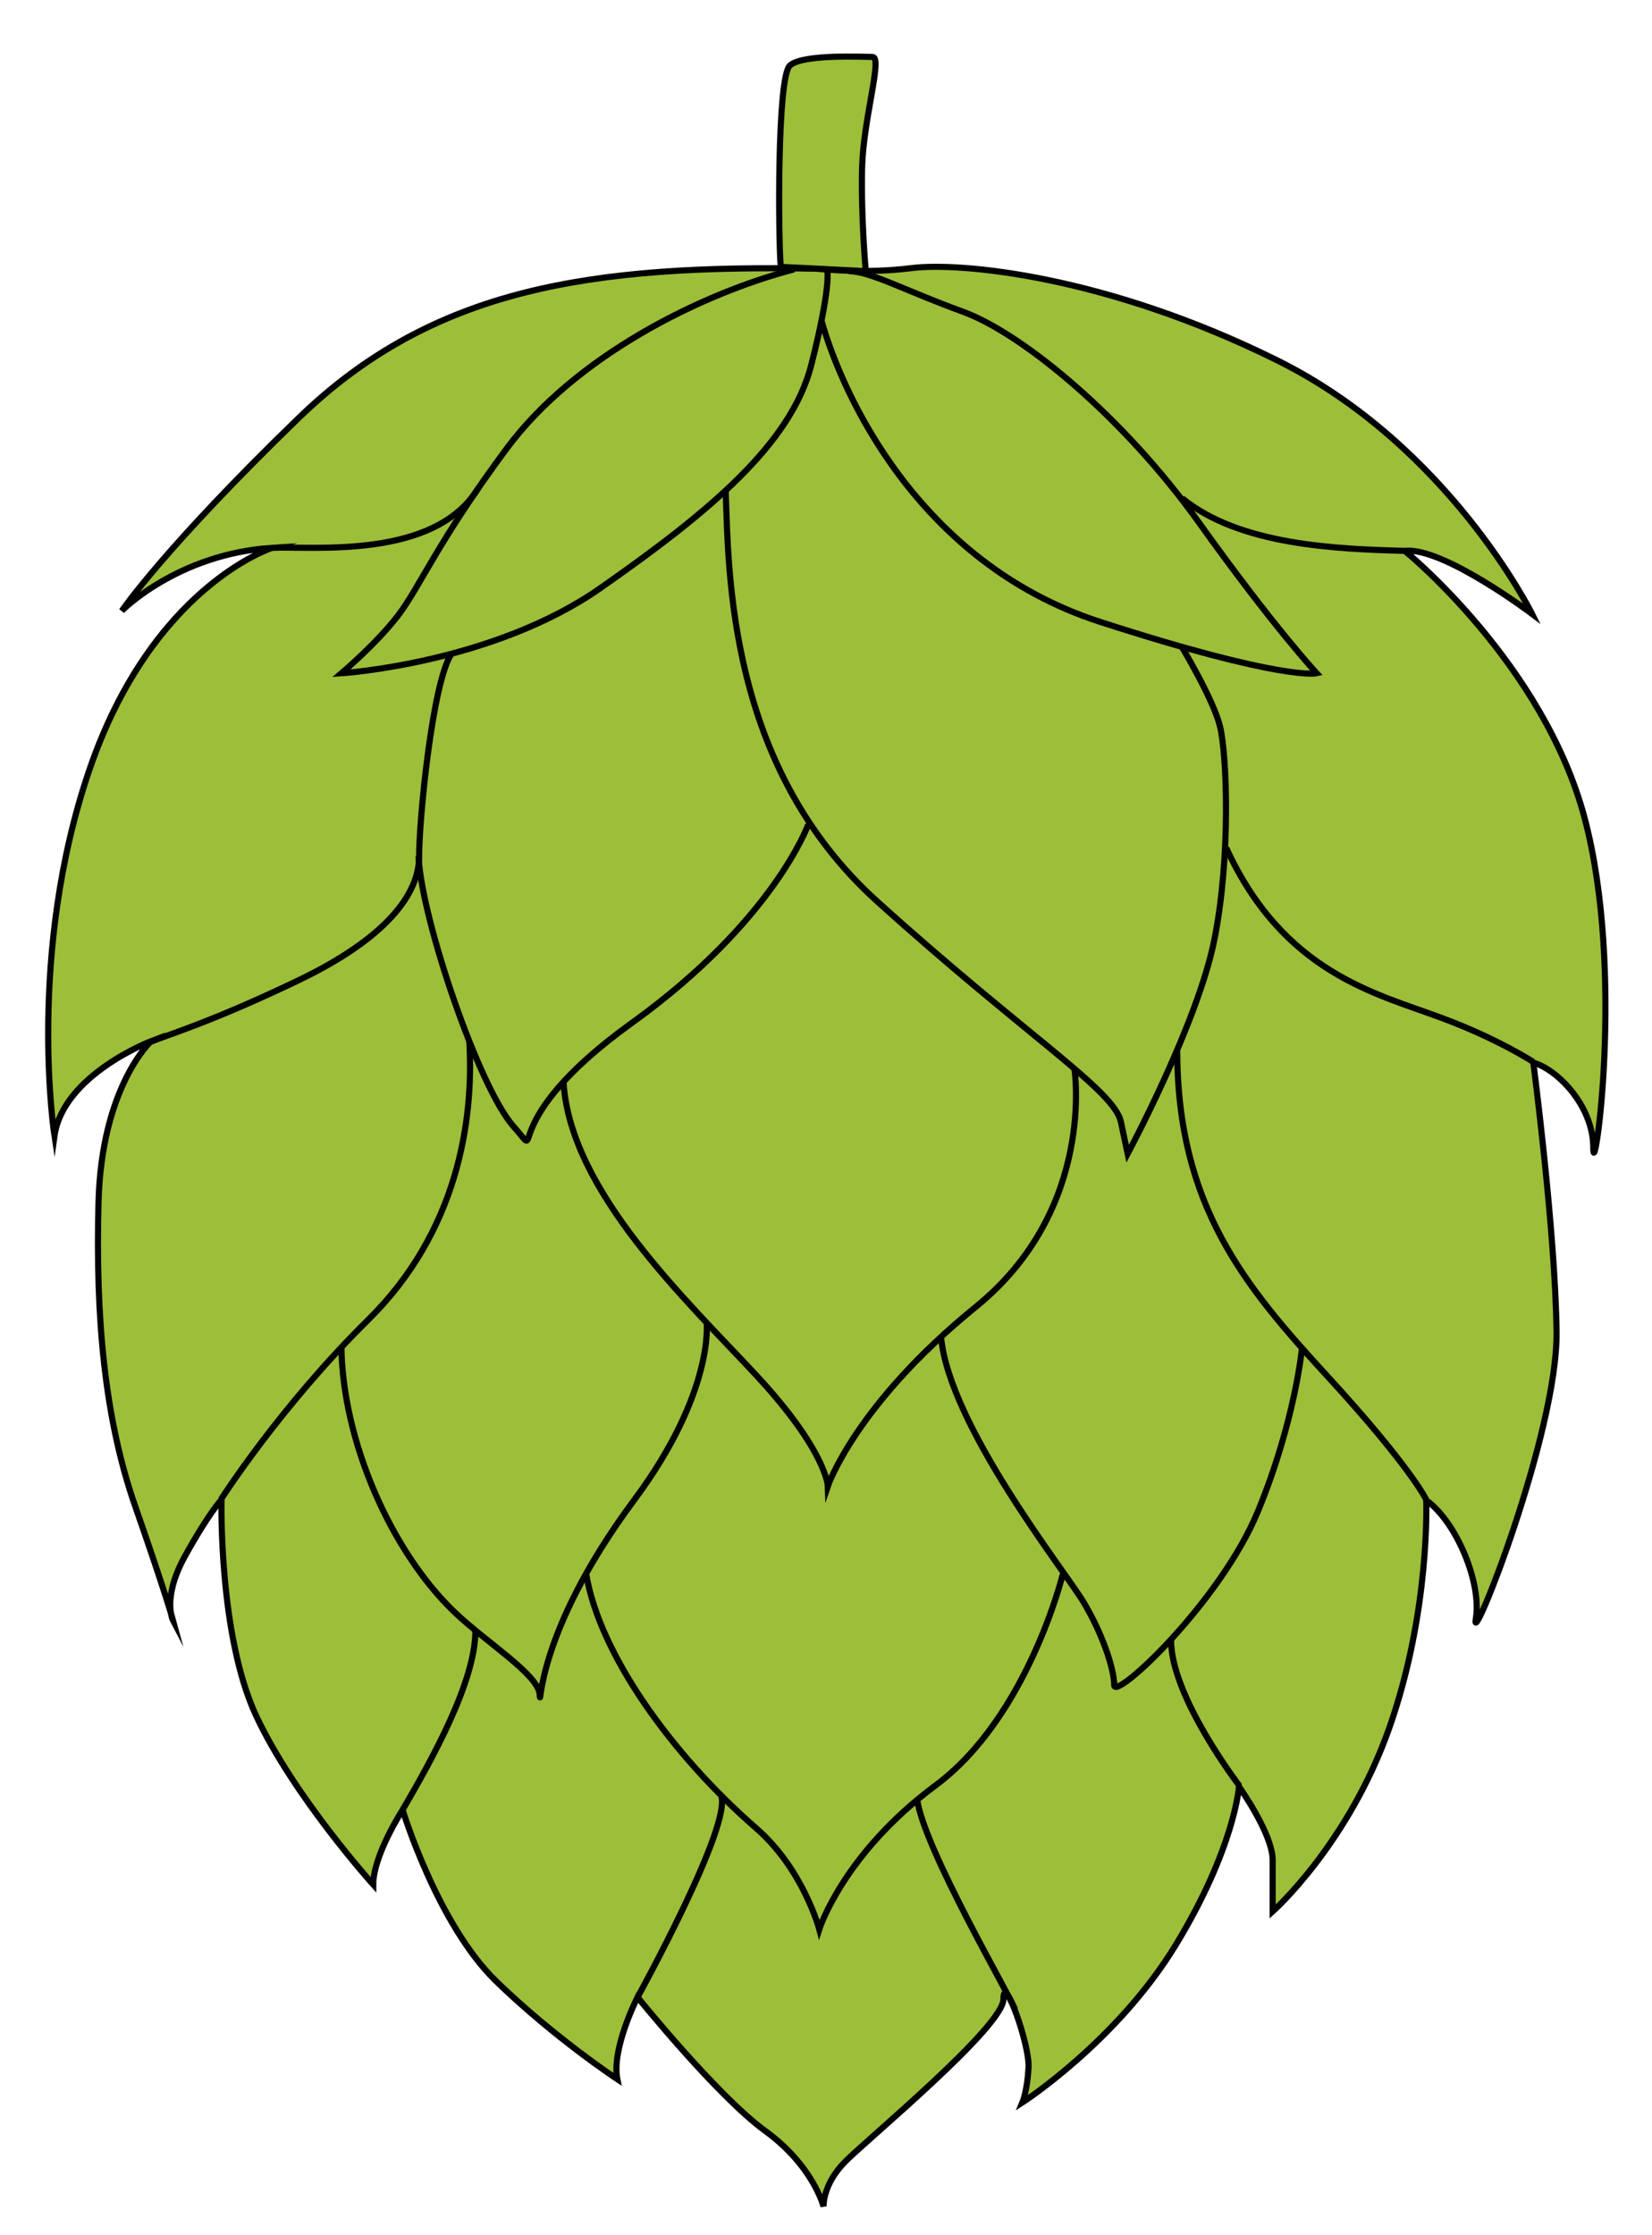
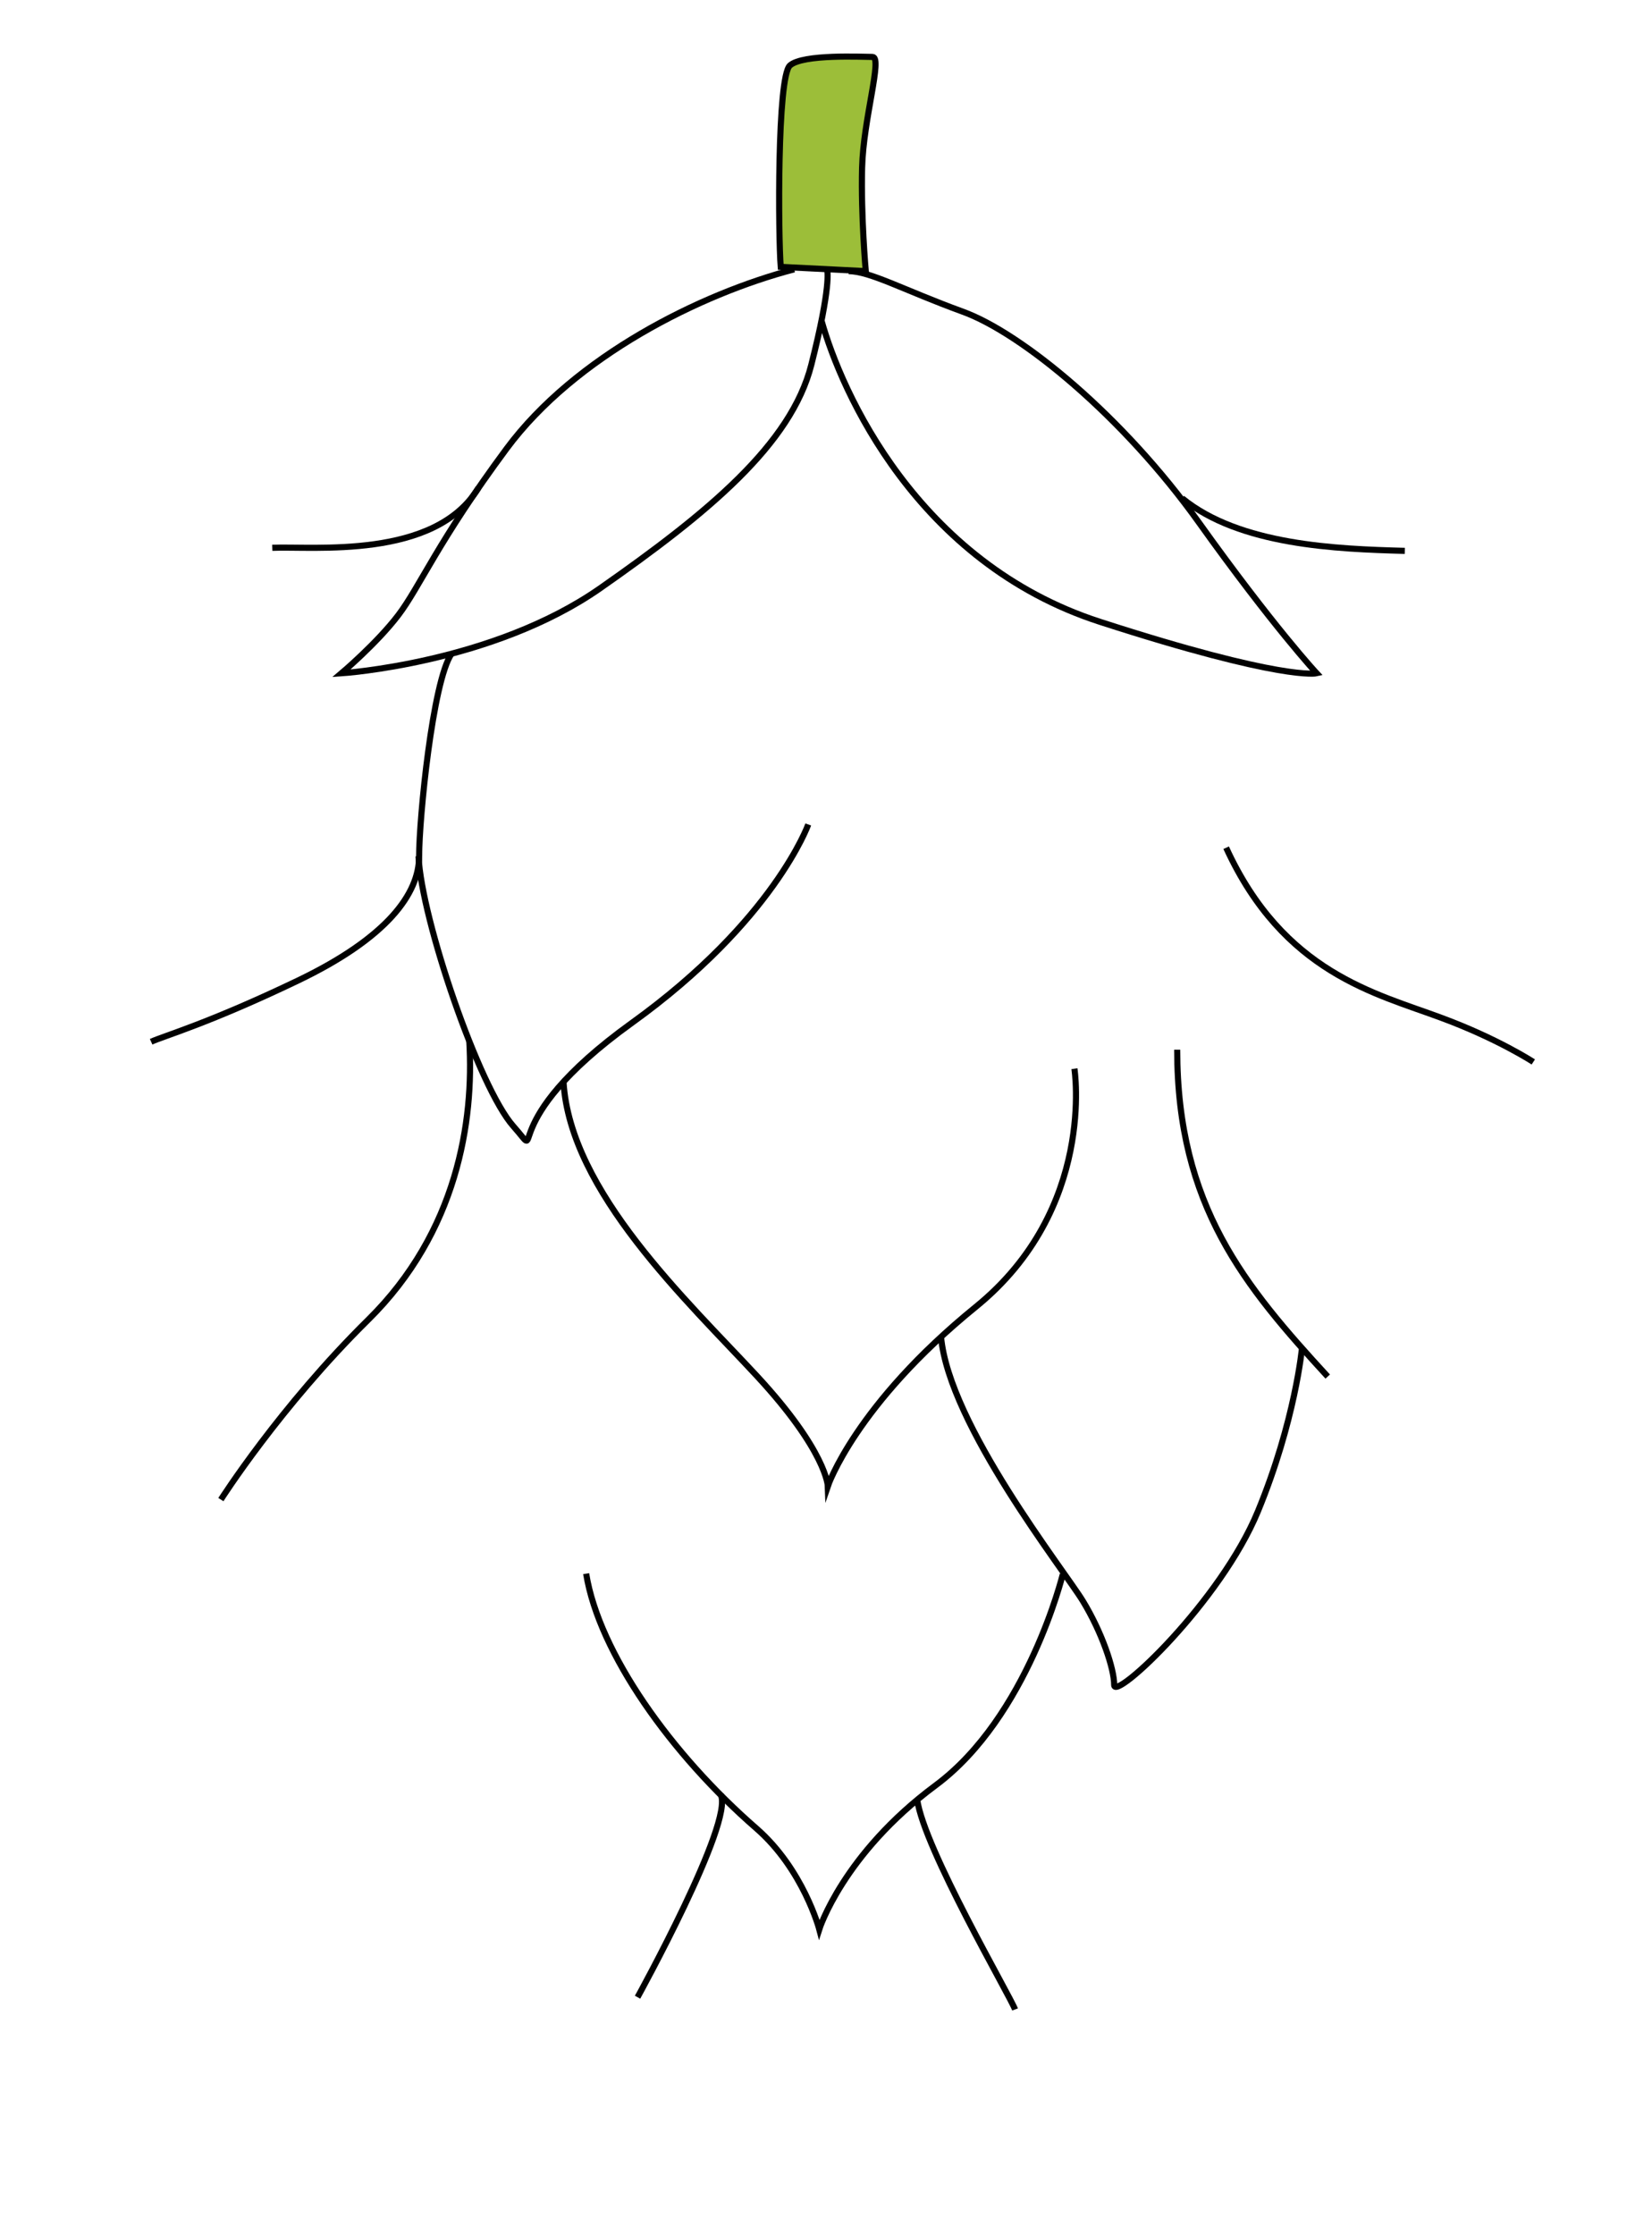
<svg xmlns="http://www.w3.org/2000/svg" version="1.1" id="Livello_1" x="0px" y="0px" viewBox="0 0 270 365.2" style="enable-background:new 0 0 270 365.2;" xml:space="preserve">
  <style type="text/css">
	.st0{fill:#9CBE39;stroke:#000000;stroke-miterlimit:10;}
	.st1{fill:none;stroke:#000000;stroke-miterlimit:10;}
</style>
-   <path class="st0" d="M133.7,43.9C96.6,43.2,70.8,47,48.8,68.3S19.9,99.8,19.9,99.8s9.1-9.3,24.6-10.3c0,0-19.6,6.2-29.9,36.3  s-5.7,59.8-5.7,59.8c1.4-10,15.8-15.5,15.8-15.5s-8.1,7.4-8.6,26.3s1,35.4,6,49.7c5,14.3,6.2,18.7,6.2,18.7s-1.9-3.6,1.9-10.5  s6-9.3,6-9.3s-0.5,22.2,5.7,35.4c6.2,13.2,19.1,27.5,19.1,27.5c0-4.8,4.8-12.2,4.8-12.2s5.7,18.7,15.3,28c9.6,9.3,19.8,16,19.8,16  c-1-5,3.3-13.4,3.3-13.4s12.9,16,20.8,21.8c7.9,5.7,9.6,12.4,9.6,12.4s-0.2-3.6,3.6-7.4c3.8-3.8,25.8-22,25.8-26.5s4.3,7.4,4.1,11.2  c-0.2,3.8-1,5.7-1,5.7s15.5-10,25.1-25.8c9.6-15.8,10.3-25.8,10.3-25.8s5.5,7.7,5.5,12c0,4.3,0,8.4,0,8.4s12.4-11,19.1-30.1  c6.7-19.1,6-37.1,6-37.1c5,3.6,9.1,13.6,8.1,19.4c-1,5.7,13.4-30.4,13.2-46.9s-3.8-44-3.8-44c4.1,1.2,9.8,7.2,9.8,13.9  s5.3-28.5-1.4-53.8S229.6,90,229.6,90c6.2-0.7,20.8,10.3,20.8,10.3s-13.6-27.5-41.6-41.4S156.9,42.8,149,43.8  C141.1,44.8,133.7,43.9,133.7,43.9z" />
  <path class="st0" d="M127.6,43.6c-0.4-4.9-0.6-31,1.5-32.9c2.1-1.9,11.9-1.4,13.5-1.4c1.7,0-1.5,10.1-1.7,18.1s0.6,16.9,0.6,16.9  L127.6,43.6z" />
  <path class="st1" d="M129.8,44c-15.3,4-35.8,14.2-47,29.3s-14.2,22.6-17.7,27.2c-3.5,4.6-9.3,9.5-9.3,9.5s24.7-1.6,42.3-13.9  s31.2-23.5,34.5-36.5c3.3-13,2.6-15.4,2.6-15.4" />
  <path class="st1" d="M134.3,52.5c3.2,11.4,15.5,39.4,45.5,49.1s35.4,8.4,35.4,8.4s-7-7.5-19.3-24.7S167,54.4,157.3,50.9  c-9.6-3.5-15.1-6.6-18.6-6.6" />
  <path class="st1" d="M229.6,90c-11.1-0.3-27-0.9-36.4-8.6" />
  <path class="st1" d="M44.5,89.5c6.6-0.3,26.6,2,33.7-9.8" />
  <path class="st1" d="M73.8,106.8c-3.1,4.5-5.3,27-5.3,33.1c0,6.1-5.2,13.3-19.8,20.3c-14.6,7-21.8,9-24,10" />
  <path class="st1" d="M68.4,139.9c0.5,10.4,9.9,37.8,15.5,44.1s-3.8-0.2,19.4-16.9s28.8-32.4,28.8-32.4" />
-   <path class="st1" d="M118.6,80.1c0.5,13.4,0.3,45.1,24.8,67.2s38.7,30.8,39.8,36c1.1,5.2,1.1,5.2,1.1,5.2s11.5-21.4,14.2-35.1  c2.7-13.7,2-30.2,0.9-34.7s-6.3-13.1-6.3-13.1" />
  <path class="st1" d="M200.4,138.5c9.4,20.5,24.5,23.8,35.2,27.8c9.2,3.4,15,7.2,15,7.2" />
-   <path class="st1" d="M192.4,171.5c0,25.5,11.1,38.7,24.6,53.4c13.5,14.7,16.1,20.1,16.1,20.1" />
+   <path class="st1" d="M192.4,171.5c0,25.5,11.1,38.7,24.6,53.4" />
  <path class="st1" d="M76.7,170.1c0.8,13.1-2,31.2-16.5,45.5C45.7,229.9,36.1,245,36.1,245" />
  <path class="st1" d="M92.1,176.8c1.1,17.9,20.2,35.7,31.6,48s11.6,18,11.6,18s4.5-13.3,24.2-29.3s16.1-38.9,16.1-38.9" />
-   <path class="st1" d="M55.8,220.1c0.2,15.3,8.1,33.3,18.4,43.2c5.2,5,13.7,10.2,14,13.5s-1.1-9.5,15.5-31.8  c13-17.5,11.8-28.8,11.8-28.8" />
-   <path class="st1" d="M65.8,295.7c4.9-8.4,11.9-21,11.9-29.3" />
  <path class="st1" d="M95.8,257.1c2.1,13,14,29.6,27.8,41.6c7.7,6.7,10.3,16.5,10.3,16.5s3.9-12.3,19-23.5  c15.1-11.2,20.8-34.5,20.8-34.5" />
  <path class="st1" d="M153.8,218.4c1.3,14.4,20.1,38.1,23.2,43.2s5.1,11,5.1,13.7c0,2.7,17.4-13.6,23.5-28.4  c6.1-14.8,7.2-26.7,7.2-26.7" />
-   <path class="st1" d="M191.4,267.9c-0.1,9.2,11.2,23.9,11.2,23.9" />
  <path class="st1" d="M149.9,294c1.1,8,15.2,32.1,16,34.3" />
  <path class="st1" d="M117.8,293.2c2.2,4.5-13.6,33.1-13.6,33.1" />
</svg>